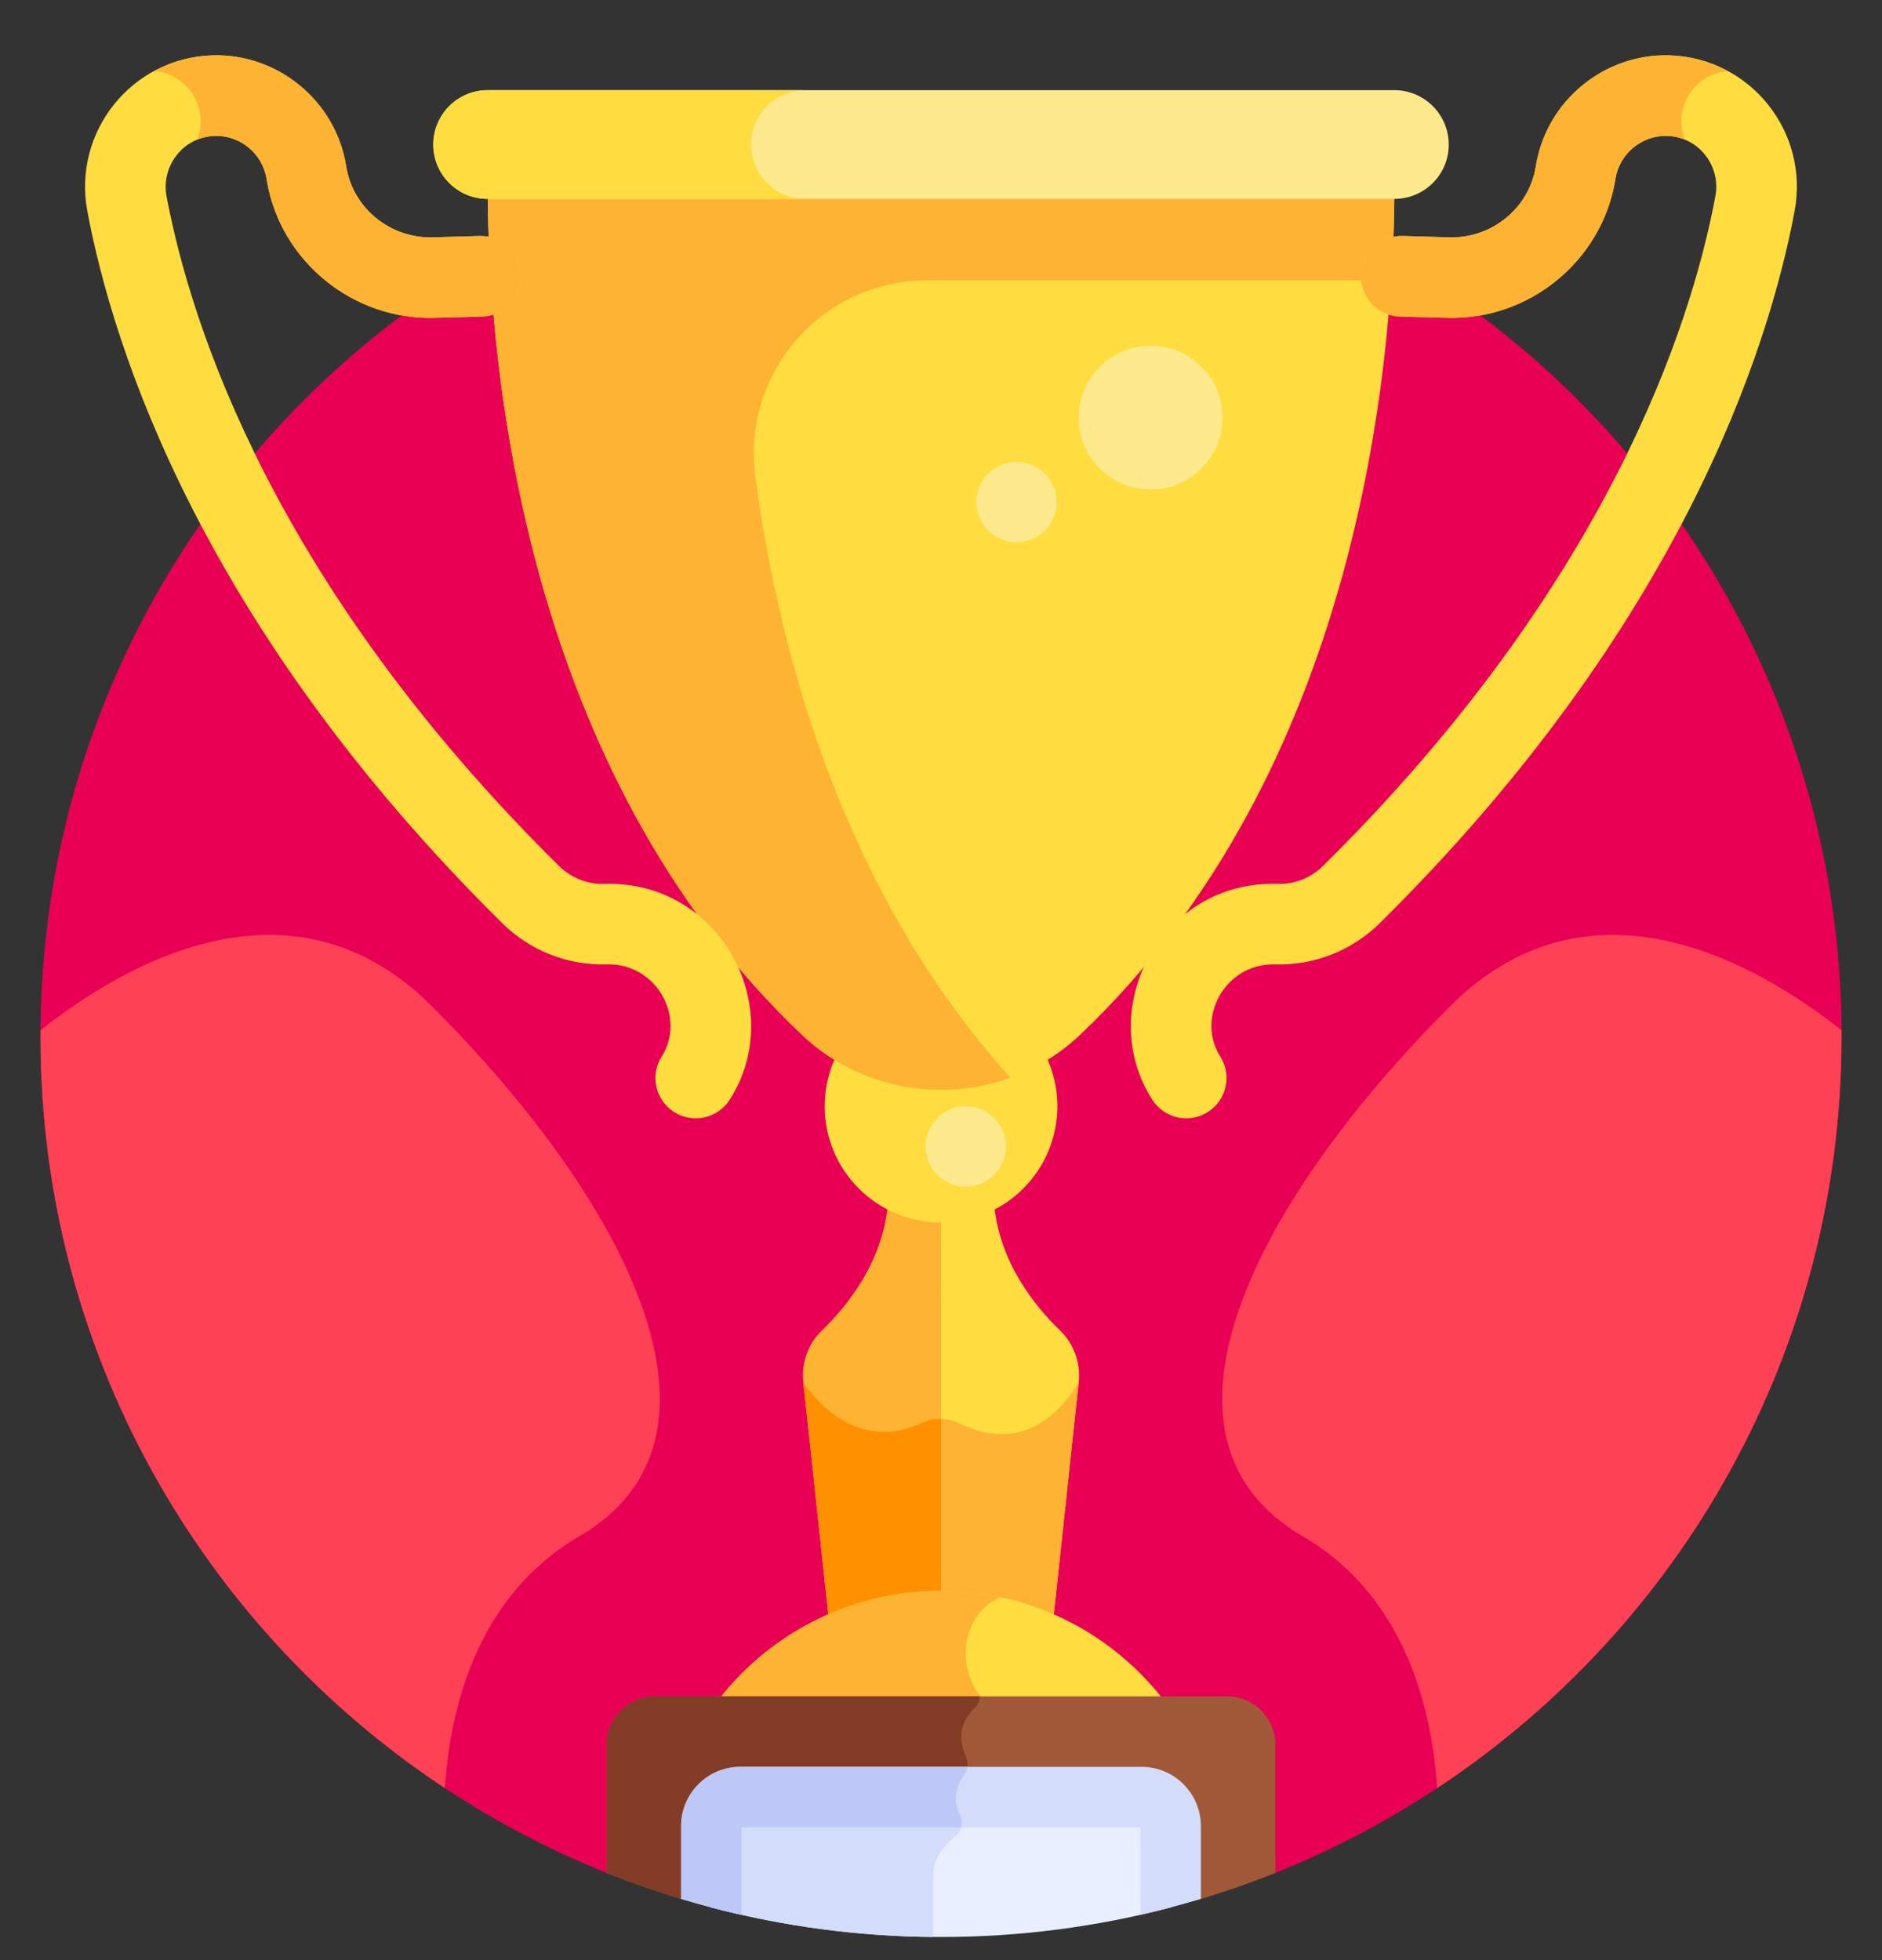
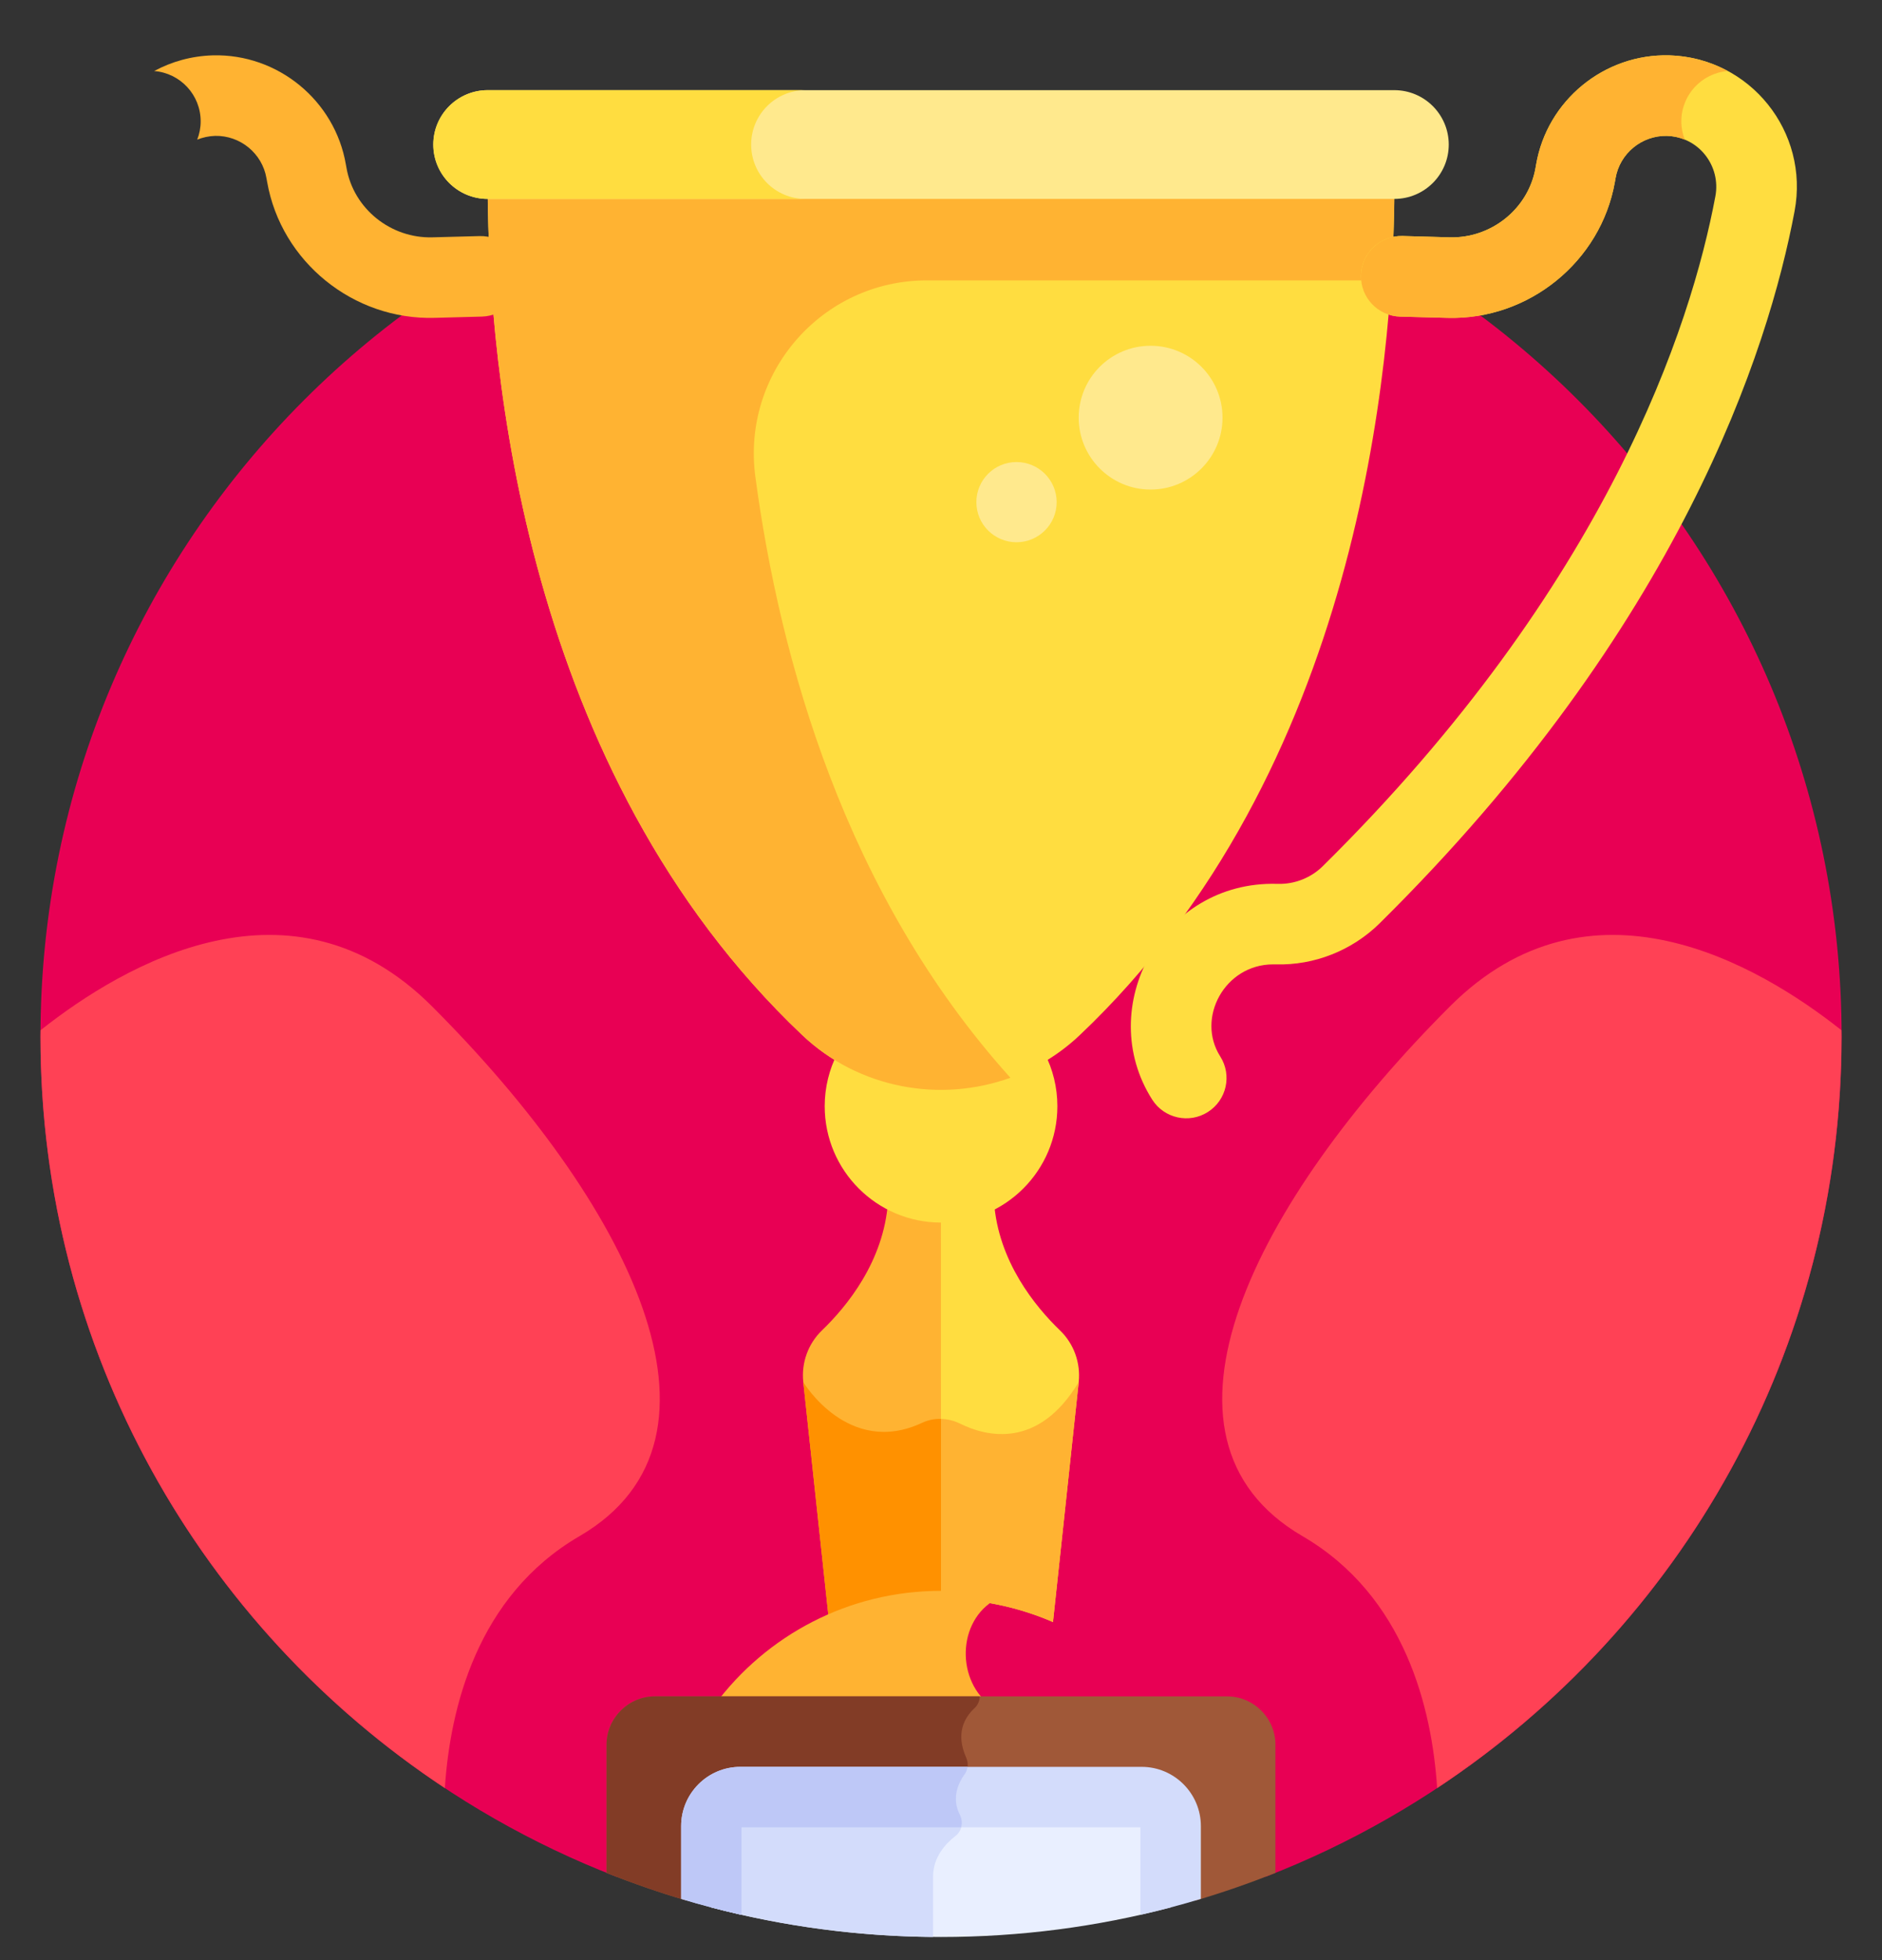
<svg xmlns="http://www.w3.org/2000/svg" width="24" height="25" viewBox="0 0 24 25" fill="none">
  <rect x="0" y="0" width="24" height="25" fill="#333333" stroke="none" />
  <path d="M12 1.737C5.657 1.737 0.516 6.878 0.516 13.221C0.516 18.102 3.561 22.271 7.855 23.934H16.146C20.439 22.271 23.485 18.102 23.485 13.221C23.485 6.878 18.343 1.737 12 1.737Z" fill="#E80054" />
  <path d="M13.517 16.968C13.202 16.664 12.729 16.088 12.676 15.327C12.473 15.431 12.244 15.49 12 15.49C11.966 15.49 11.931 15.489 11.898 15.486V20.395C11.932 20.395 11.966 20.393 12 20.393C12.508 20.393 12.99 20.498 13.428 20.688L13.756 17.628C13.782 17.383 13.695 17.139 13.517 16.968Z" fill="#FFDD40" />
  <path d="M13.428 20.688L13.756 17.628C13.756 17.628 13.756 17.628 13.756 17.627C13.756 17.628 13.756 17.628 13.756 17.628C13.242 18.484 12.586 18.327 12.24 18.156C12.132 18.103 12.012 18.085 11.898 18.105V20.395C11.932 20.394 11.966 20.393 12 20.393C12.507 20.393 12.99 20.498 13.428 20.688Z" fill="#FFB332" />
  <path d="M11.324 15.327C11.271 16.088 10.798 16.664 10.482 16.968C10.305 17.139 10.217 17.383 10.244 17.628L10.573 20.688C11.01 20.498 11.493 20.393 12 20.393L11.999 15.49C11.756 15.49 11.526 15.431 11.324 15.327Z" fill="#FFB332" />
  <path d="M12 20.393L12 18.097C11.918 18.095 11.836 18.111 11.761 18.146C10.819 18.589 10.244 17.628 10.244 17.628L10.573 20.688C11.01 20.498 11.493 20.393 12 20.393Z" fill="#FF9100" />
  <path d="M10.678 13.437C10.575 13.639 10.517 13.867 10.517 14.109C10.517 14.929 11.181 15.593 12 15.593C12.82 15.593 13.484 14.929 13.484 14.109C13.484 13.867 13.426 13.639 13.323 13.437C12.514 13.918 11.487 13.918 10.678 13.437Z" fill="#FFDD40" />
-   <path d="M14.882 21.739C14.228 20.86 13.181 20.29 12.001 20.29C10.82 20.29 9.773 20.86 9.119 21.739H14.882Z" fill="#FFDD40" />
  <path d="M12.756 20.37C12.512 20.318 12.259 20.29 12 20.29C10.819 20.29 9.772 20.86 9.118 21.739H12.613C12.179 21.394 12.214 20.613 12.756 20.37Z" fill="#FFB332" />
  <path d="M6.221 2.435C6.221 2.435 6.22 2.435 6.219 2.435C6.232 4.691 6.682 9.837 10.23 13.201C11.214 14.135 12.788 14.134 13.771 13.201C17.319 9.837 17.769 4.691 17.782 2.435H6.221Z" fill="#FFDD40" />
  <path d="M9.633 6.084C9.454 4.757 10.481 3.576 11.82 3.576L17.741 3.576C17.769 3.145 17.78 2.76 17.782 2.435H6.221C6.221 2.435 6.22 2.435 6.219 2.435C6.232 4.691 6.682 9.837 10.23 13.201C10.953 13.887 11.994 14.068 12.885 13.746C10.775 11.404 9.945 8.404 9.633 6.084Z" fill="#FFB332" />
  <path d="M17.781 2.537H6.22C5.837 2.537 5.526 2.227 5.526 1.844C5.526 1.461 5.837 1.15 6.22 1.15H17.781C18.164 1.15 18.475 1.461 18.475 1.844C18.475 2.227 18.164 2.537 17.781 2.537Z" fill="#FFE98D" />
  <path d="M9.579 1.844C9.579 1.461 9.889 1.15 10.272 1.15H6.219C5.836 1.15 5.525 1.461 5.525 1.844C5.525 2.227 5.836 2.537 6.219 2.537H10.272C9.889 2.538 9.579 2.227 9.579 1.844Z" fill="#FFDD40" />
-   <path d="M8.596 14.183C8.357 14.031 8.286 13.713 8.439 13.474C8.749 12.986 8.382 12.3 7.765 12.3C7.757 12.3 7.75 12.3 7.742 12.3L7.729 12.3C7.239 12.314 6.757 12.123 6.407 11.777C2.576 7.99 1.446 4.461 1.114 2.694C0.924 1.681 1.68 0.735 2.713 0.706C3.542 0.684 4.271 1.282 4.411 2.1L4.418 2.143C4.51 2.662 4.981 3.042 5.515 3.027L6.116 3.01C6.399 3.004 6.637 3.226 6.644 3.51C6.652 3.794 6.429 4.03 6.145 4.038L5.543 4.054C4.506 4.084 3.586 3.338 3.406 2.322L3.398 2.273C3.344 1.957 3.063 1.726 2.742 1.733C2.335 1.745 2.052 2.118 2.124 2.504C2.434 4.153 3.497 7.456 7.13 11.046C7.281 11.196 7.491 11.279 7.701 11.273L7.714 11.273C9.185 11.232 10.053 12.853 9.306 14.026C9.153 14.265 8.835 14.335 8.596 14.183Z" fill="#FFDD40" />
  <path d="M15.648 21.636H8.352C8.013 21.636 7.735 21.914 7.735 22.253V23.887C8.065 24.019 8.403 24.136 8.747 24.238H15.254C15.598 24.136 15.935 24.019 16.265 23.887V22.253C16.265 21.914 15.988 21.636 15.648 21.636Z" fill="#A05838" />
  <path d="M7.735 22.253V23.887C8.065 24.019 8.403 24.136 8.747 24.238H11.899V23.934C11.899 23.689 12.055 23.517 12.185 23.416C12.266 23.353 12.289 23.24 12.242 23.149C12.129 22.933 12.223 22.738 12.303 22.628C12.347 22.567 12.352 22.486 12.321 22.417C12.185 22.111 12.296 21.908 12.428 21.786C12.472 21.745 12.493 21.691 12.494 21.636H8.352C8.013 21.636 7.735 21.914 7.735 22.253Z" fill="#823C26" />
  <path d="M14.559 22.921H9.441C9.237 22.921 9.071 23.086 9.071 23.291V24.328C10.006 24.574 10.988 24.705 12 24.705C13.012 24.705 13.994 24.574 14.929 24.328V23.291C14.929 23.086 14.763 22.921 14.559 22.921Z" fill="#E9EFFF" />
  <path d="M12.185 23.416C12.266 23.353 12.289 23.24 12.242 23.149C12.2 23.069 12.187 22.992 12.191 22.921H9.441C9.237 22.921 9.071 23.086 9.071 23.291V24.328C9.975 24.566 10.923 24.696 11.899 24.705V23.934C11.899 23.689 12.055 23.517 12.185 23.416Z" fill="#D3DCFB" />
  <path d="M14.559 22.535H9.441C9.024 22.535 8.686 22.874 8.686 23.291V24.219C8.939 24.296 9.196 24.363 9.456 24.422V23.306H14.543V24.422C14.804 24.363 15.06 24.296 15.314 24.219V23.291C15.314 22.874 14.975 22.535 14.559 22.535Z" fill="#D3DCFB" />
  <path d="M12.242 23.149C12.129 22.932 12.223 22.738 12.302 22.628C12.323 22.6 12.334 22.568 12.338 22.535H9.441C9.024 22.535 8.686 22.874 8.686 23.291V24.219C8.939 24.296 9.196 24.363 9.456 24.422V23.306H12.257C12.271 23.255 12.267 23.199 12.242 23.149Z" fill="#BEC8F7" />
-   <path d="M12.316 15.134C12.599 15.134 12.828 14.905 12.828 14.622C12.828 14.339 12.599 14.11 12.316 14.11C12.034 14.11 11.805 14.339 11.805 14.622C11.805 14.905 12.034 15.134 12.316 15.134Z" fill="#FFE98D" />
  <path d="M12.963 6.916C13.245 6.916 13.475 6.687 13.475 6.405C13.475 6.122 13.245 5.893 12.963 5.893C12.68 5.893 12.451 6.122 12.451 6.405C12.451 6.687 12.68 6.916 12.963 6.916Z" fill="#FFE98D" />
  <path d="M14.673 6.244C15.179 6.244 15.59 5.833 15.59 5.327C15.59 4.82 15.179 4.41 14.673 4.41C14.166 4.41 13.756 4.82 13.756 5.327C13.756 5.833 14.166 6.244 14.673 6.244Z" fill="#FFE98D" />
  <path d="M2.559 1.548C2.559 1.63 2.543 1.709 2.515 1.781C2.584 1.753 2.661 1.736 2.742 1.733C3.064 1.726 3.344 1.957 3.398 2.273L3.407 2.322C3.586 3.338 4.506 4.084 5.544 4.054L6.145 4.038C6.429 4.03 6.652 3.794 6.644 3.51C6.637 3.226 6.399 3.004 6.117 3.011L5.515 3.027C4.982 3.042 4.51 2.662 4.419 2.143L4.411 2.1C4.272 1.282 3.543 0.684 2.714 0.706C2.441 0.714 2.188 0.786 1.966 0.906C2.298 0.932 2.559 1.209 2.559 1.548Z" fill="#FFB332" />
  <path d="M15.403 14.183C15.643 14.031 15.713 13.713 15.561 13.474C15.25 12.986 15.618 12.3 16.235 12.3C16.242 12.3 16.25 12.3 16.258 12.3L16.271 12.3C16.76 12.314 17.242 12.123 17.593 11.777C21.424 7.99 22.553 4.461 22.885 2.694C23.076 1.681 22.319 0.735 21.286 0.706C20.457 0.684 19.728 1.282 19.589 2.1L19.581 2.143C19.489 2.662 19.018 3.042 18.485 3.027L17.883 3.01C17.601 3.004 17.363 3.226 17.355 3.51C17.348 3.794 17.571 4.03 17.855 4.038L18.456 4.054C19.494 4.084 20.413 3.338 20.593 2.322L20.602 2.273C20.656 1.957 20.936 1.726 21.258 1.733C21.665 1.745 21.948 2.118 21.875 2.504C21.566 4.153 20.503 7.456 16.87 11.046C16.719 11.196 16.509 11.279 16.299 11.273L16.286 11.273C14.815 11.232 13.947 12.853 14.694 14.026C14.847 14.265 15.165 14.335 15.403 14.183Z" fill="#FFDD40" />
  <path d="M21.441 1.548C21.441 1.63 21.457 1.709 21.485 1.781C21.416 1.753 21.34 1.736 21.258 1.733C20.937 1.726 20.656 1.957 20.602 2.273L20.594 2.322C20.414 3.338 19.494 4.084 18.457 4.054L17.855 4.038C17.571 4.03 17.348 3.794 17.356 3.51C17.363 3.226 17.601 3.004 17.884 3.01L18.485 3.027C19.019 3.042 19.49 2.662 19.582 2.143L19.589 2.1C19.729 1.282 20.458 0.684 21.287 0.706C21.559 0.714 21.812 0.786 22.034 0.906C21.702 0.932 21.441 1.209 21.441 1.548Z" fill="#FFB332" />
  <path d="M23.483 13.14C22.417 12.295 20.276 11.05 18.491 12.835C16.004 15.322 14.453 18.335 16.609 19.592C17.919 20.355 18.261 21.794 18.327 22.806C21.434 20.751 23.484 17.226 23.484 13.221C23.484 13.194 23.483 13.167 23.483 13.14Z" fill="#FF4155" />
  <path d="M5.509 12.835C3.724 11.05 1.583 12.295 0.517 13.14C0.516 13.167 0.516 13.194 0.516 13.221C0.516 17.226 2.566 20.751 5.673 22.806C5.739 21.794 6.08 20.355 7.391 19.592C9.547 18.335 7.995 15.322 5.509 12.835Z" fill="#FF4155" />
</svg>